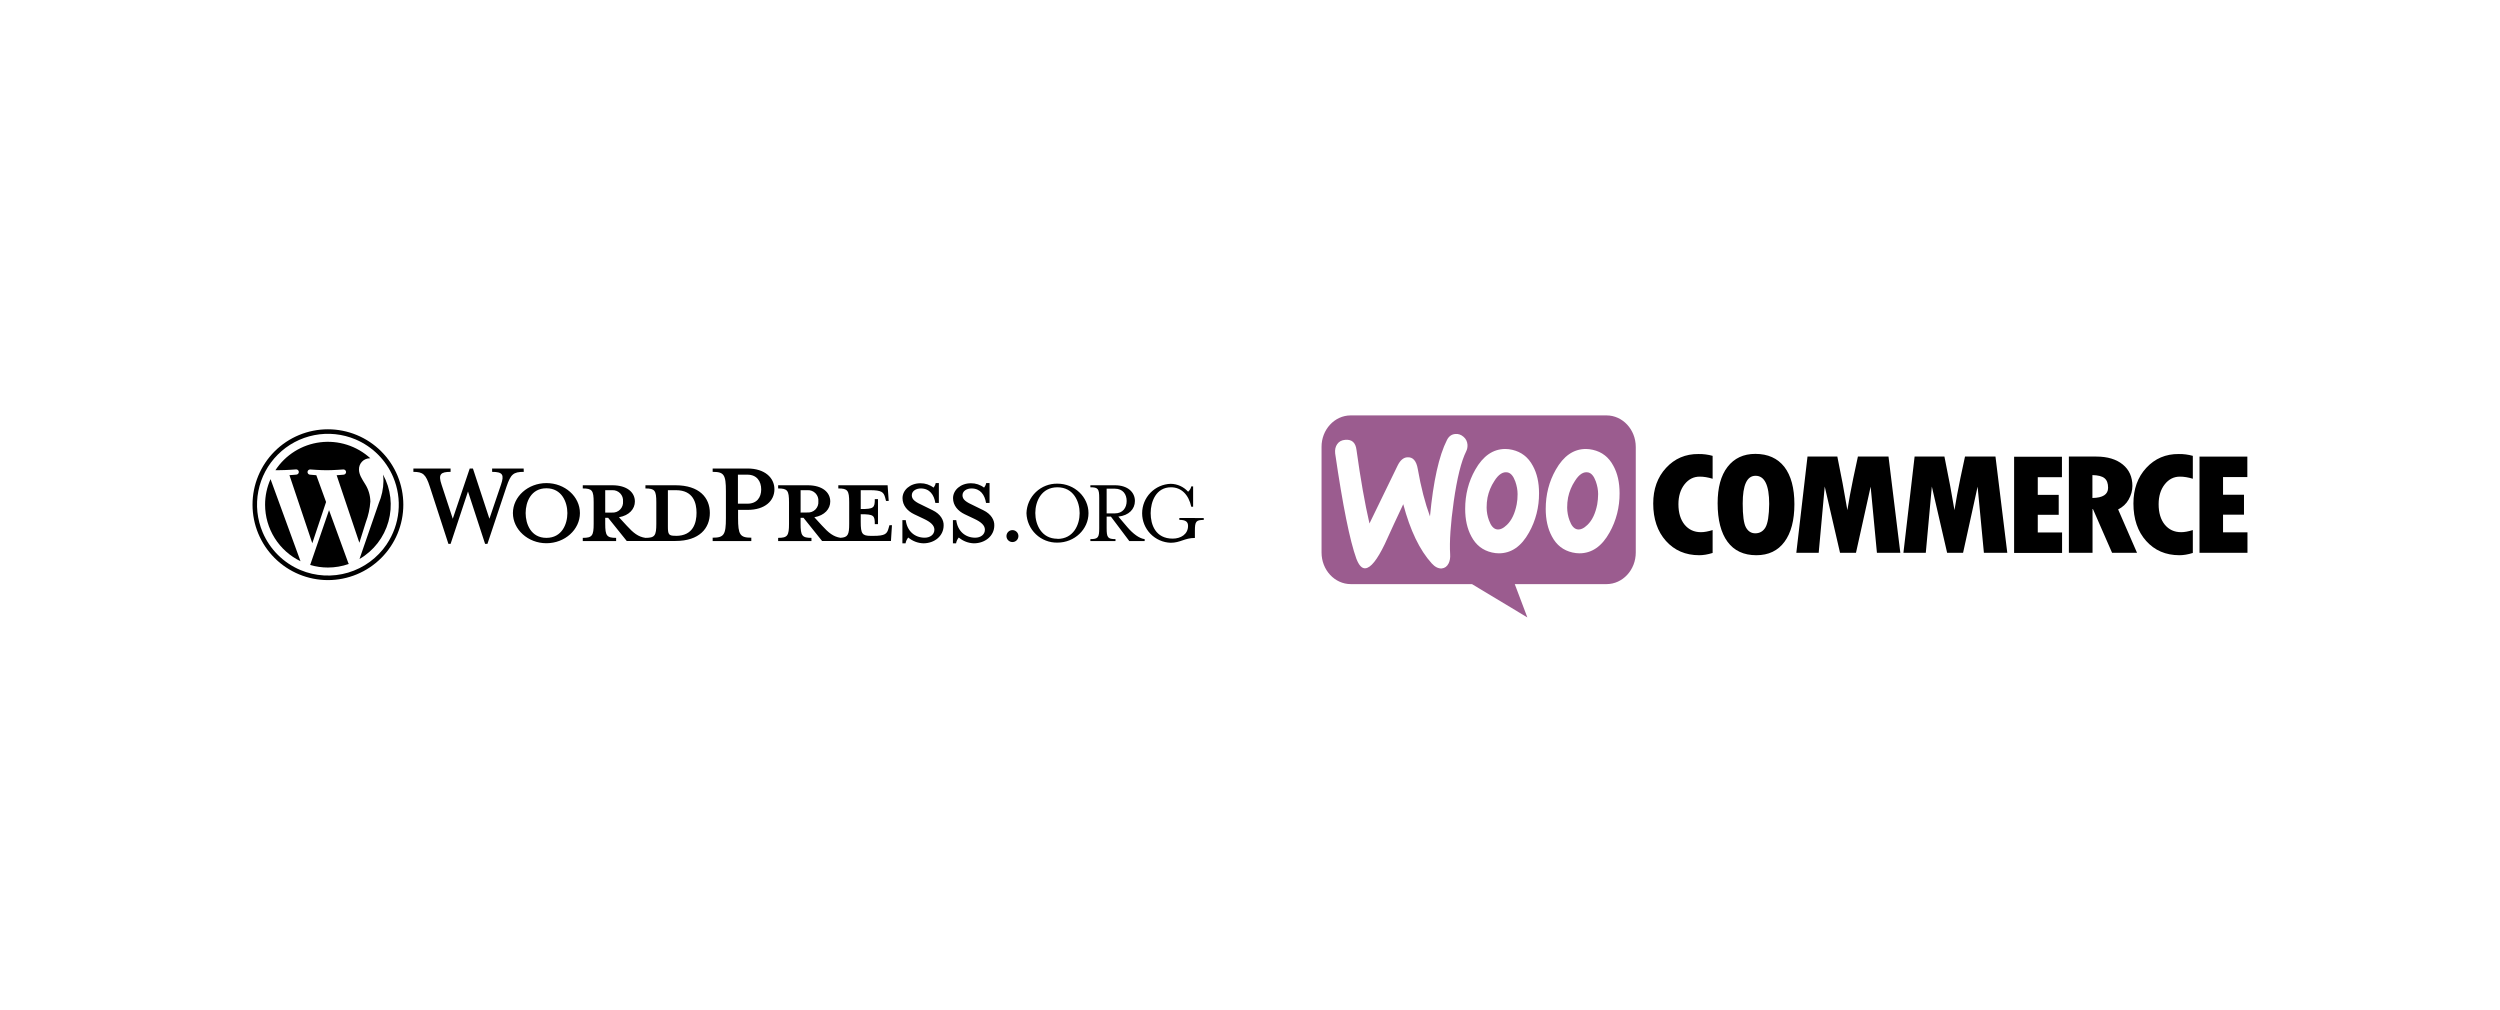
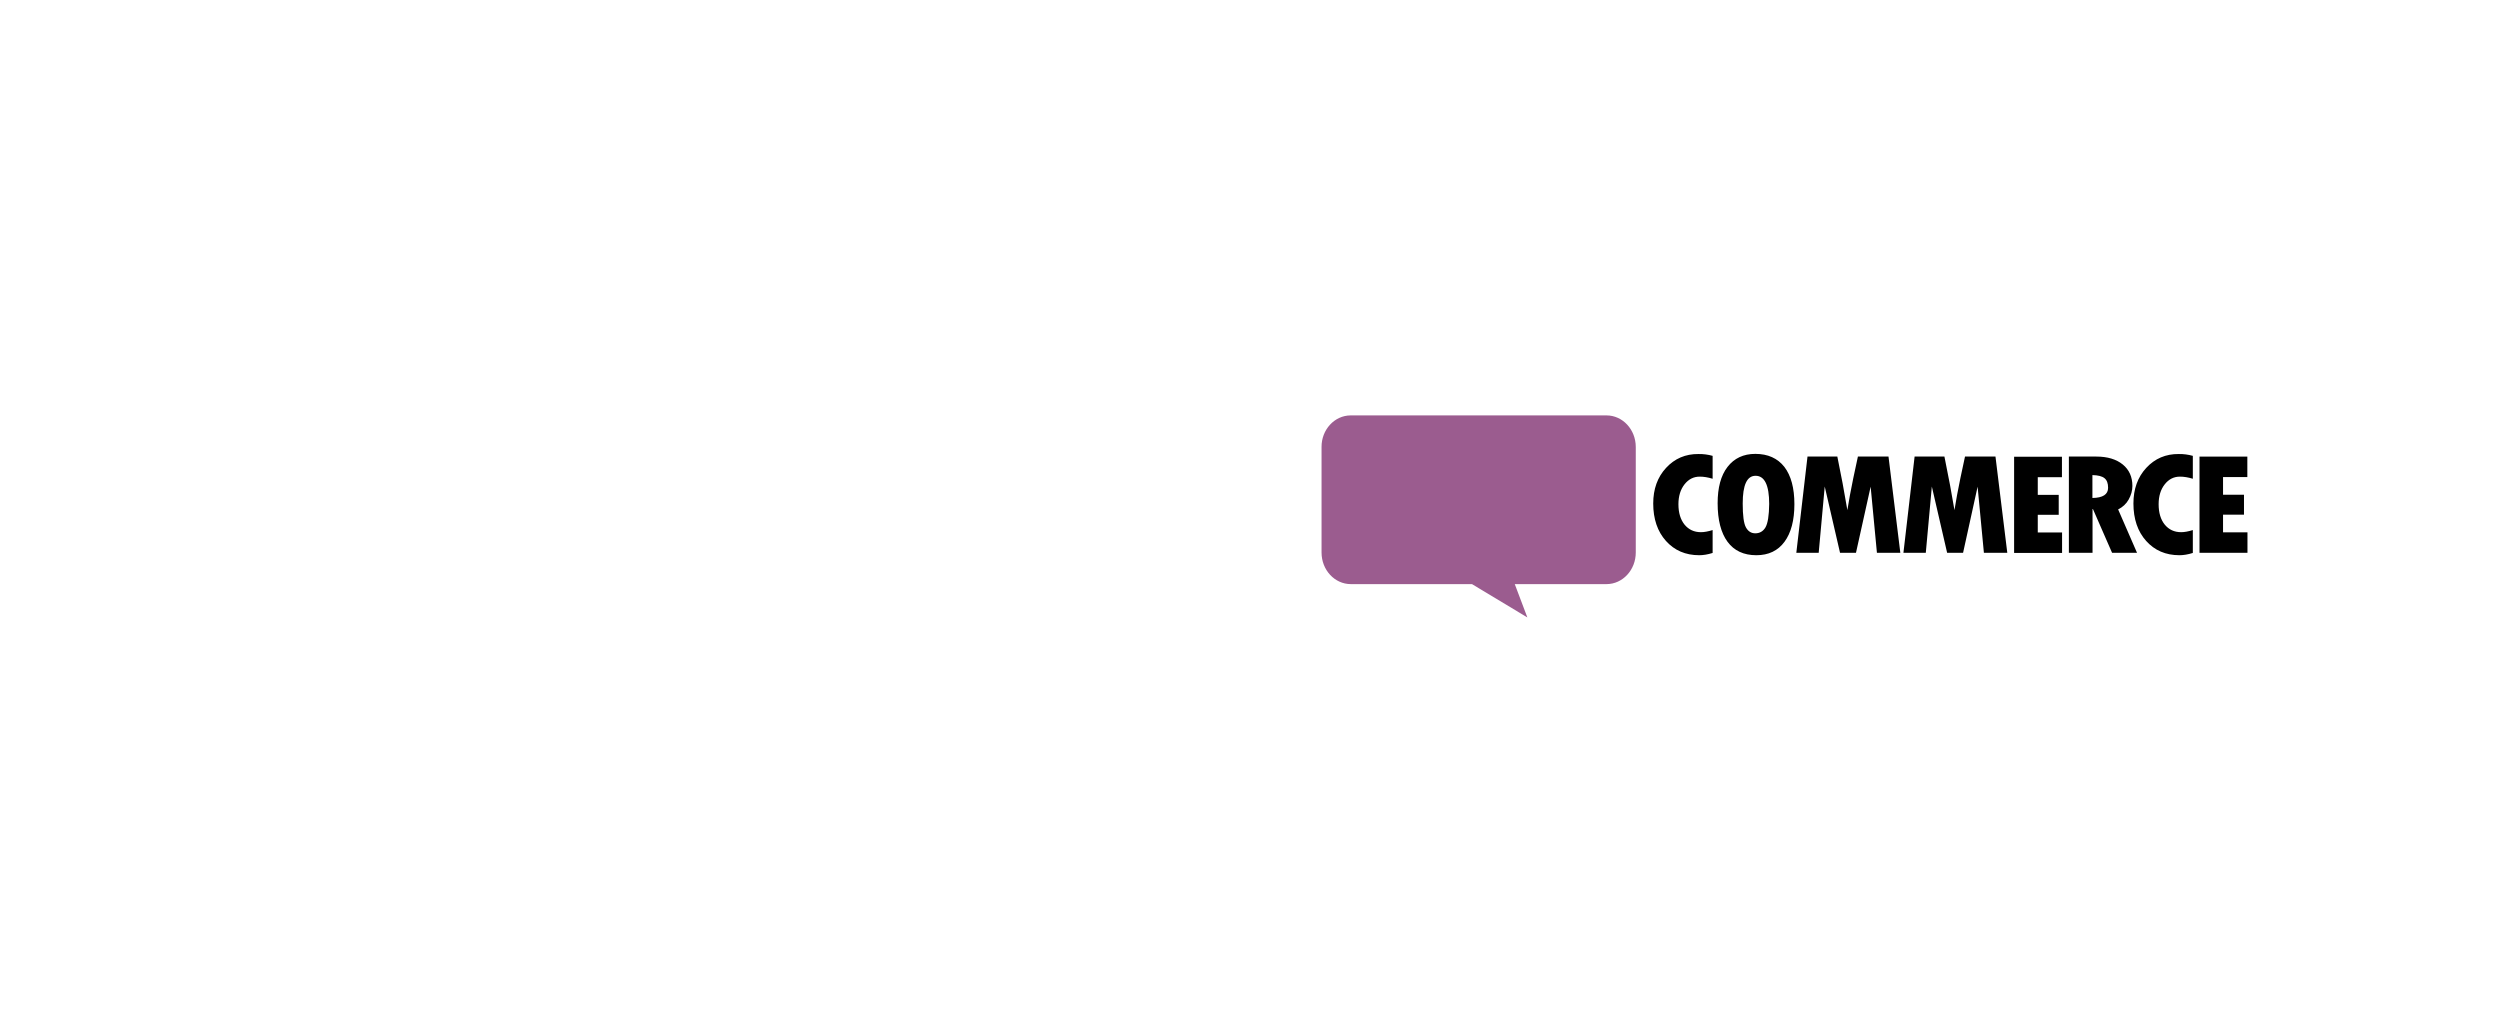
<svg xmlns="http://www.w3.org/2000/svg" width="297" height="120" viewBox="0 0 297 120" fill="none">
  <rect width="297" height="120" fill="white" />
-   <path d="M31.492 59.957C31.493 61.359 31.888 62.733 32.632 63.921C33.377 65.109 34.441 66.063 35.702 66.675L32.14 56.919C31.713 57.875 31.492 58.91 31.492 59.957ZM39.089 60.608L36.849 67.116C37.533 67.32 38.244 67.424 38.958 67.423C39.803 67.422 40.641 67.279 41.438 66.999C41.416 66.967 41.397 66.932 41.383 66.896L39.089 60.608Z" fill="black" />
-   <path d="M38.957 51C36.582 51 34.303 51.944 32.623 53.623C30.944 55.303 30 57.582 30 59.957C30 62.333 30.944 64.611 32.623 66.291C34.303 67.971 36.582 68.915 38.957 68.915C41.333 68.915 43.611 67.971 45.291 66.291C46.971 64.611 47.915 62.333 47.915 59.957C47.915 57.582 46.971 55.303 45.291 53.623C43.611 51.944 41.333 51 38.957 51ZM45.941 64.663C44.848 66.281 43.228 67.47 41.357 68.027C39.486 68.584 37.48 68.474 35.681 67.716C33.663 66.861 32.057 65.255 31.202 63.237C30.548 61.694 30.37 59.99 30.691 58.345C31.012 56.7 31.817 55.188 33.004 54.004C34.189 52.82 35.7 52.016 37.344 51.694C38.988 51.373 40.69 51.548 42.234 52.199C44.252 53.053 45.858 54.66 46.712 56.678C47.258 57.968 47.472 59.373 47.337 60.767C47.202 62.161 46.721 63.499 45.937 64.66L45.941 64.663Z" fill="black" />
-   <path d="M45.503 56.378C45.539 56.631 45.556 56.886 45.555 57.142C45.542 58.062 45.349 58.971 44.986 59.816L42.709 66.41C44.391 65.432 45.625 63.836 46.147 61.962C46.669 60.088 46.438 58.084 45.503 56.378ZM43.998 59.582C43.988 58.849 43.775 58.133 43.381 57.514C43.002 56.901 42.647 56.381 42.647 55.764C42.641 55.424 42.769 55.094 43.003 54.847C43.238 54.6 43.561 54.456 43.901 54.445H43.998C43.2 53.715 42.254 53.167 41.224 52.839C40.194 52.511 39.106 52.41 38.033 52.545C36.961 52.679 35.93 53.045 35.013 53.617C34.096 54.189 33.314 54.953 32.722 55.857H33.201C33.983 55.857 35.192 55.764 35.192 55.764C35.27 55.765 35.345 55.794 35.402 55.848C35.459 55.901 35.494 55.974 35.5 56.052C35.505 56.13 35.481 56.207 35.433 56.268C35.384 56.329 35.314 56.369 35.237 56.381C35.237 56.381 34.834 56.426 34.386 56.45L37.1 64.536L38.737 59.637L37.579 56.457C37.176 56.433 36.797 56.388 36.797 56.388C36.72 56.376 36.649 56.336 36.601 56.274C36.552 56.213 36.528 56.135 36.534 56.057C36.54 55.979 36.576 55.906 36.634 55.853C36.691 55.8 36.767 55.771 36.846 55.771C36.846 55.771 38.075 55.864 38.809 55.864C39.543 55.864 40.8 55.771 40.8 55.771C40.879 55.771 40.955 55.8 41.012 55.853C41.07 55.906 41.106 55.979 41.112 56.057C41.118 56.135 41.094 56.213 41.045 56.274C40.997 56.336 40.926 56.376 40.849 56.388C40.849 56.388 40.442 56.433 39.994 56.457L42.692 64.481L43.46 62.041C43.758 61.252 43.939 60.423 43.998 59.582ZM80.24 57.649H76.678V58.028C77.791 58.028 77.97 58.266 77.97 59.678V62.227C77.97 63.64 77.791 63.898 76.678 63.898C75.824 63.778 75.245 63.319 74.449 62.444L73.533 61.449C74.766 61.232 75.424 60.453 75.424 59.578C75.424 58.483 74.487 57.649 72.737 57.649H69.233V58.028C70.349 58.028 70.528 58.266 70.528 59.678V62.227C70.528 63.64 70.349 63.898 69.233 63.898V64.277H73.195V63.898C72.079 63.898 71.9 63.64 71.9 62.227V61.511H72.244L74.456 64.267H80.247C83.093 64.267 84.33 62.755 84.33 60.942C84.33 59.13 83.086 57.649 80.24 57.649ZM71.9 60.894V58.234H72.72C72.896 58.223 73.073 58.251 73.237 58.314C73.402 58.378 73.551 58.476 73.674 58.603C73.797 58.73 73.891 58.882 73.95 59.048C74.009 59.215 74.031 59.392 74.015 59.568C74.031 59.743 74.009 59.92 73.95 60.086C73.891 60.252 73.797 60.404 73.673 60.53C73.55 60.656 73.401 60.754 73.237 60.817C73.072 60.88 72.895 60.906 72.72 60.894H71.9ZM80.299 63.65H80.161C79.445 63.65 79.345 63.471 79.345 62.555V58.234H80.299C82.366 58.234 82.748 59.747 82.748 60.922C82.748 62.096 82.366 63.661 80.299 63.661V63.65ZM62.209 55.658H58.464V56.057C59.738 56.057 59.917 56.402 59.521 57.57L58.143 61.628L56.183 55.658H55.804L53.789 61.628L52.455 57.57C52.035 56.333 52.355 56.057 53.53 56.057V55.658H49.11V56.057C50.264 56.057 50.585 56.353 51.06 57.807L53.272 64.615H53.53L55.597 58.386L57.63 64.615H57.906L60.176 57.807C60.672 56.353 60.972 56.057 62.226 56.057L62.209 55.658ZM64.913 57.391C62.725 57.391 60.934 59.003 60.934 60.953C60.934 62.903 62.725 64.536 64.913 64.536C67.101 64.536 68.895 62.923 68.895 60.953C68.895 58.982 67.104 57.391 64.913 57.391ZM64.913 63.898C63.084 63.898 62.446 62.265 62.446 60.953C62.446 59.64 63.084 58.007 64.913 58.007C66.742 58.007 67.404 59.657 67.404 60.953C67.404 62.248 66.766 63.898 64.913 63.898ZM88.798 55.658H84.664V56.057C86.001 56.057 86.238 56.374 86.238 58.365V61.549C86.238 63.54 86.001 63.878 84.664 63.878V64.277H89.256V63.878C87.92 63.878 87.682 63.533 87.682 61.549V60.574H88.815C90.882 60.574 92.002 59.499 92.002 58.124C92.002 56.75 90.848 55.658 88.798 55.658ZM88.798 59.837H87.665V56.391H88.798C89.914 56.391 90.431 57.187 90.431 58.142C90.431 59.096 89.914 59.837 88.798 59.837ZM105.559 62.765C105.379 63.419 105.162 63.661 103.746 63.661H103.467C102.434 63.661 102.255 63.419 102.255 62.007V61.09C103.808 61.09 103.926 61.232 103.926 62.265H104.305V59.299H103.926C103.926 60.333 103.808 60.474 102.255 60.474V58.234H103.35C104.763 58.234 104.983 58.472 105.162 59.13L105.259 59.509H105.579L105.448 57.649H99.592V58.028C100.704 58.028 100.884 58.266 100.884 59.678V62.227C100.884 63.519 100.732 63.843 99.85 63.891C99.016 63.764 98.441 63.309 97.656 62.444L96.743 61.449C97.976 61.232 98.634 60.453 98.634 59.578C98.634 58.483 97.697 57.649 95.947 57.649H92.443V58.028C93.556 58.028 93.735 58.266 93.735 59.678V62.227C93.735 63.64 93.556 63.898 92.443 63.898V64.277H96.401V63.898C95.289 63.898 95.109 63.64 95.109 62.227V61.511H95.454L97.662 64.267H105.845L105.965 62.396H105.665L105.559 62.765ZM95.113 60.894V58.234H95.93C96.106 58.223 96.282 58.251 96.447 58.314C96.611 58.378 96.76 58.476 96.883 58.603C97.006 58.73 97.1 58.882 97.158 59.048C97.216 59.215 97.238 59.392 97.221 59.568C97.236 59.742 97.213 59.918 97.154 60.083C97.094 60.247 97 60.397 96.878 60.522C96.755 60.647 96.607 60.744 96.443 60.806C96.279 60.869 96.104 60.895 95.93 60.884L95.113 60.894ZM110.795 60.615L109.7 60.078C108.742 59.64 108.322 59.361 108.322 58.841C108.322 58.321 108.838 58.028 109.396 58.028C110.451 58.028 110.971 58.803 111.119 59.75H111.536V57.391H111.16C111.122 57.589 111.033 57.774 110.902 57.928C110.457 57.586 109.91 57.404 109.348 57.411C108.115 57.411 107.219 58.224 107.219 59.182C107.219 60.057 107.815 60.715 108.597 61.09L109.731 61.628C110.547 62.007 111.005 62.407 111.005 62.923C111.005 63.519 110.489 63.878 109.851 63.878C108.676 63.878 107.76 63.102 107.602 61.79H107.205V64.546H107.581C107.624 64.292 107.735 64.054 107.901 63.857C108.404 64.282 109.035 64.525 109.693 64.546C111.026 64.546 112.104 63.671 112.104 62.417C112.128 61.807 111.75 61.073 110.795 60.615ZM116.817 60.615L115.722 60.078C114.764 59.64 114.344 59.361 114.344 58.841C114.344 58.321 114.86 58.028 115.419 58.028C116.473 58.028 116.993 58.803 117.141 59.75H117.558V57.391H117.162C117.123 57.589 117.034 57.774 116.903 57.928C116.458 57.586 115.911 57.404 115.35 57.411C114.116 57.411 113.221 58.224 113.221 59.182C113.221 60.057 113.817 60.715 114.599 61.09L115.732 61.628C116.549 62.007 117.007 62.407 117.007 62.923C117.007 63.519 116.49 63.878 115.853 63.878C114.678 63.878 113.761 63.102 113.603 61.79H113.207V64.546H113.582C113.626 64.292 113.736 64.054 113.903 63.857C114.405 64.282 115.036 64.525 115.694 64.546C117.027 64.546 118.123 63.671 118.123 62.417C118.147 61.807 117.768 61.073 116.817 60.615ZM125.623 57.459C124.672 57.441 123.752 57.798 123.063 58.455C122.374 59.111 121.972 60.012 121.944 60.963C121.972 61.914 122.374 62.815 123.063 63.47C123.752 64.126 124.672 64.483 125.623 64.463C127.656 64.463 129.313 62.885 129.313 60.963C129.313 59.041 127.656 57.459 125.623 57.459ZM125.623 64.005C123.721 64.005 122.994 62.313 122.994 60.946C122.994 59.578 123.708 57.89 125.623 57.89C127.539 57.89 128.262 59.592 128.262 60.963C128.262 62.334 127.535 64.022 125.623 64.022V64.005ZM133.943 62.641L132.861 61.37C134.112 61.239 134.828 60.477 134.828 59.516C134.828 58.483 133.988 57.649 132.455 57.649H129.537V57.89C130.453 57.89 130.587 58.066 130.587 59.172V62.751C130.587 63.857 130.453 64.046 129.537 64.046V64.277H132.52V64.046C131.604 64.046 131.469 63.857 131.469 62.751V61.373H131.976L134.164 64.281H135.986V64.05C135.338 63.967 134.598 63.402 133.943 62.641ZM131.469 60.991V58.055H132.441C133.402 58.055 133.847 58.72 133.847 59.516C133.847 60.312 133.402 60.991 132.441 60.991H131.469ZM140.106 61.538V61.759C140.868 61.759 141.14 62 141.14 62.475C141.14 63.471 140.279 63.988 139.317 63.988C137.274 63.988 136.699 62.331 136.699 60.963C136.699 59.595 137.34 57.89 139.111 57.89C140.348 57.89 141.209 58.765 141.522 60.198H141.743V57.787H141.522C141.471 58.033 141.339 58.255 141.147 58.417C140.886 58.126 140.568 57.892 140.212 57.73C139.856 57.568 139.471 57.482 139.08 57.477C138.17 57.505 137.307 57.886 136.673 58.54C136.04 59.194 135.686 60.068 135.686 60.979C135.686 61.889 136.04 62.763 136.673 63.417C137.307 64.071 138.17 64.452 139.08 64.481C140.23 64.481 140.727 63.909 141.953 63.909V63.058C141.953 61.952 142.087 61.766 143.004 61.766V61.545L140.106 61.538ZM120.228 62.978C120.135 62.985 120.044 63.01 119.961 63.051C119.877 63.093 119.803 63.151 119.742 63.221C119.68 63.291 119.634 63.373 119.604 63.462C119.575 63.55 119.563 63.643 119.569 63.736C119.576 63.829 119.601 63.92 119.642 64.004C119.684 64.087 119.741 64.162 119.812 64.223C119.882 64.284 119.964 64.331 120.052 64.36C120.141 64.39 120.234 64.402 120.327 64.395C120.515 64.382 120.69 64.295 120.814 64.153C120.937 64.01 120.999 63.825 120.986 63.637C120.973 63.449 120.886 63.274 120.743 63.151C120.601 63.027 120.416 62.965 120.228 62.978Z" fill="black" />
  <path fill-rule="evenodd" clip-rule="evenodd" d="M160.465 49.35H190.85C192.775 49.35 194.33 51.031 194.33 53.107V65.635C194.33 67.712 192.774 69.393 190.85 69.393H179.954L181.449 73.35L174.872 69.393H160.479C158.558 69.393 157 67.714 157 65.635V53.107C156.985 51.048 158.542 49.35 160.465 49.35Z" fill="#9B5C8F" />
-   <path d="M158.862 52.761C159.075 52.448 159.396 52.283 159.823 52.25C160.601 52.185 161.044 52.58 161.15 53.438C161.624 56.882 162.143 59.8 162.692 62.191L166.034 55.315C166.339 54.689 166.721 54.36 167.179 54.327C167.85 54.276 168.263 54.738 168.431 55.711C168.812 57.903 169.301 59.766 169.881 61.348C170.278 57.161 170.949 54.145 171.895 52.282C172.123 51.82 172.459 51.59 172.902 51.557C173.254 51.523 173.574 51.64 173.863 51.887C174.154 52.133 174.306 52.447 174.337 52.826C174.352 53.123 174.306 53.37 174.184 53.617C173.589 54.804 173.1 56.799 172.704 59.568C172.323 62.255 172.186 64.348 172.277 65.848C172.308 66.26 172.246 66.623 172.093 66.936C171.91 67.299 171.636 67.496 171.285 67.53C170.887 67.562 170.476 67.364 170.079 66.92C168.66 65.354 167.53 63.014 166.706 59.898C165.961 61.473 165.228 63.055 164.508 64.644C163.608 66.507 162.845 67.464 162.204 67.513C161.791 67.546 161.441 67.167 161.136 66.376C160.357 64.216 159.518 60.045 158.617 53.865C158.572 53.436 158.648 53.058 158.862 52.761ZM191.674 55.349C191.125 54.311 190.316 53.684 189.232 53.438C188.961 53.374 188.685 53.34 188.408 53.338C186.943 53.338 185.753 54.162 184.822 55.811C184.028 57.212 183.632 58.761 183.632 60.459C183.632 61.728 183.875 62.817 184.364 63.723C184.913 64.762 185.722 65.388 186.806 65.635C187.096 65.701 187.37 65.734 187.63 65.734C189.11 65.734 190.3 64.911 191.216 63.261C192.006 61.862 192.418 60.244 192.406 58.596C192.406 57.311 192.163 56.24 191.674 55.349ZM189.751 59.915C189.537 61.003 189.156 61.811 188.591 62.355C188.149 62.784 187.737 62.964 187.355 62.882C186.988 62.8 186.683 62.453 186.454 61.811C186.278 61.334 186.185 60.825 186.179 60.311C186.179 59.899 186.21 59.488 186.287 59.107C186.432 58.399 186.707 57.732 187.096 57.146C187.599 56.338 188.133 56.009 188.683 56.124C189.05 56.207 189.355 56.553 189.584 57.195C189.766 57.706 189.858 58.217 189.858 58.696C189.858 59.124 189.812 59.536 189.751 59.915ZM182.105 55.349C181.556 54.311 180.732 53.684 179.663 53.438C179.392 53.374 179.116 53.34 178.839 53.338C177.375 53.338 176.184 54.162 175.253 55.811C174.459 57.212 174.063 58.761 174.063 60.459C174.063 61.728 174.306 62.817 174.795 63.723C175.344 64.762 176.153 65.388 177.237 65.635C177.527 65.701 177.802 65.734 178.061 65.734C179.541 65.734 180.732 64.911 181.648 63.261C182.438 61.862 182.85 60.244 182.838 58.596C182.838 57.311 182.594 56.24 182.105 55.349ZM180.183 59.915C179.969 61.003 179.587 61.811 179.022 62.355C178.58 62.784 178.168 62.964 177.786 62.882C177.42 62.8 177.114 62.453 176.886 61.811C176.71 61.334 176.617 60.825 176.611 60.311C176.611 59.899 176.643 59.488 176.718 59.107C176.863 58.399 177.138 57.732 177.527 57.146C178.031 56.338 178.564 56.009 179.114 56.124C179.481 56.207 179.786 56.553 180.015 57.195C180.197 57.706 180.289 58.217 180.289 58.696C180.289 59.124 180.258 59.536 180.183 59.915Z" fill="white" />
  <path d="M197.931 55.583C196.907 56.691 196.403 58.102 196.403 59.815C196.403 61.645 196.907 63.139 197.915 64.264C198.923 65.389 200.238 65.96 201.871 65.96C202.345 65.96 202.879 65.875 203.46 65.691V62.971C202.925 63.139 202.467 63.223 202.07 63.223C201.26 63.223 200.619 62.921 200.13 62.333C199.642 61.729 199.397 60.922 199.397 59.898C199.397 58.942 199.642 58.152 200.115 57.547C200.604 56.927 201.199 56.624 201.932 56.624C202.406 56.624 202.91 56.709 203.46 56.875V54.155C202.916 54.003 202.356 53.93 201.795 53.938C200.237 53.921 198.954 54.474 197.931 55.583ZM208.53 53.921C207.125 53.921 206.026 54.441 205.232 55.466C204.438 56.49 204.055 57.935 204.055 59.781C204.055 61.779 204.452 63.306 205.232 64.365C206.01 65.423 207.155 65.96 208.653 65.96C210.105 65.96 211.219 65.423 211.998 64.365C212.777 63.307 213.174 61.813 213.174 59.898C213.174 57.984 212.777 56.506 211.983 55.466C211.174 54.441 210.028 53.921 208.53 53.921ZM209.738 62.653C209.463 63.121 209.05 63.358 208.53 63.358C208.042 63.358 207.675 63.122 207.416 62.653C207.157 62.182 207.034 61.241 207.034 59.815C207.034 57.615 207.538 56.523 208.562 56.523C209.63 56.523 210.18 57.632 210.18 59.865C210.165 61.241 210.012 62.182 209.738 62.651V62.653ZM220.719 54.241L220.169 56.809C220.026 57.478 219.894 58.15 219.772 58.824L219.467 60.603C219.111 58.473 218.713 56.352 218.275 54.24H214.731L213.403 65.674H216.061L216.778 57.8L218.596 65.674H220.49L222.232 57.816L222.979 65.674H225.759L224.354 54.24H220.719V54.241ZM233.442 54.241L232.893 56.809C232.75 57.478 232.617 58.15 232.496 58.824L232.19 60.603C231.899 58.824 231.502 56.709 230.998 54.24H227.455L226.127 65.674H228.784L229.502 57.8L231.319 65.674H233.213L234.939 57.816L235.687 65.674H238.466L237.062 54.24H233.442V54.241ZM242.087 61.158H244.576V58.79H242.087V56.691H244.959V54.257H239.276V65.691H244.974V63.257H242.087V61.158ZM252.885 59.344C253.175 58.824 253.329 58.287 253.329 57.733C253.329 56.658 252.946 55.801 252.183 55.181C251.419 54.559 250.365 54.24 249.051 54.24H245.783V65.674H248.593V60.47H248.64L250.915 65.674H253.879L251.634 60.52C252.168 60.251 252.596 59.865 252.885 59.344ZM248.579 59.16V56.44C249.251 56.456 249.724 56.574 250.014 56.809C250.304 57.045 250.442 57.414 250.442 57.951C250.442 58.739 249.816 59.143 248.579 59.16ZM254.978 55.583C253.955 56.691 253.451 58.102 253.451 59.815C253.451 61.645 253.955 63.139 254.963 64.264C255.971 65.389 257.285 65.96 258.919 65.96C259.392 65.96 259.927 65.875 260.508 65.691V62.971C259.973 63.139 259.514 63.223 259.118 63.223C258.307 63.223 257.667 62.921 257.178 62.333C256.689 61.729 256.445 60.922 256.445 59.898C256.445 58.942 256.689 58.152 257.163 57.547C257.651 56.927 258.247 56.624 258.98 56.624C259.453 56.624 259.957 56.709 260.508 56.875V54.155C259.964 54.003 259.404 53.93 258.842 53.938C257.299 53.921 256.001 54.474 254.978 55.583ZM264.097 63.223V61.141H266.586V58.774H264.097V56.674H266.984V54.241H261.301V65.675H266.999V63.241H264.097V63.224V63.223Z" fill="black" />
</svg>